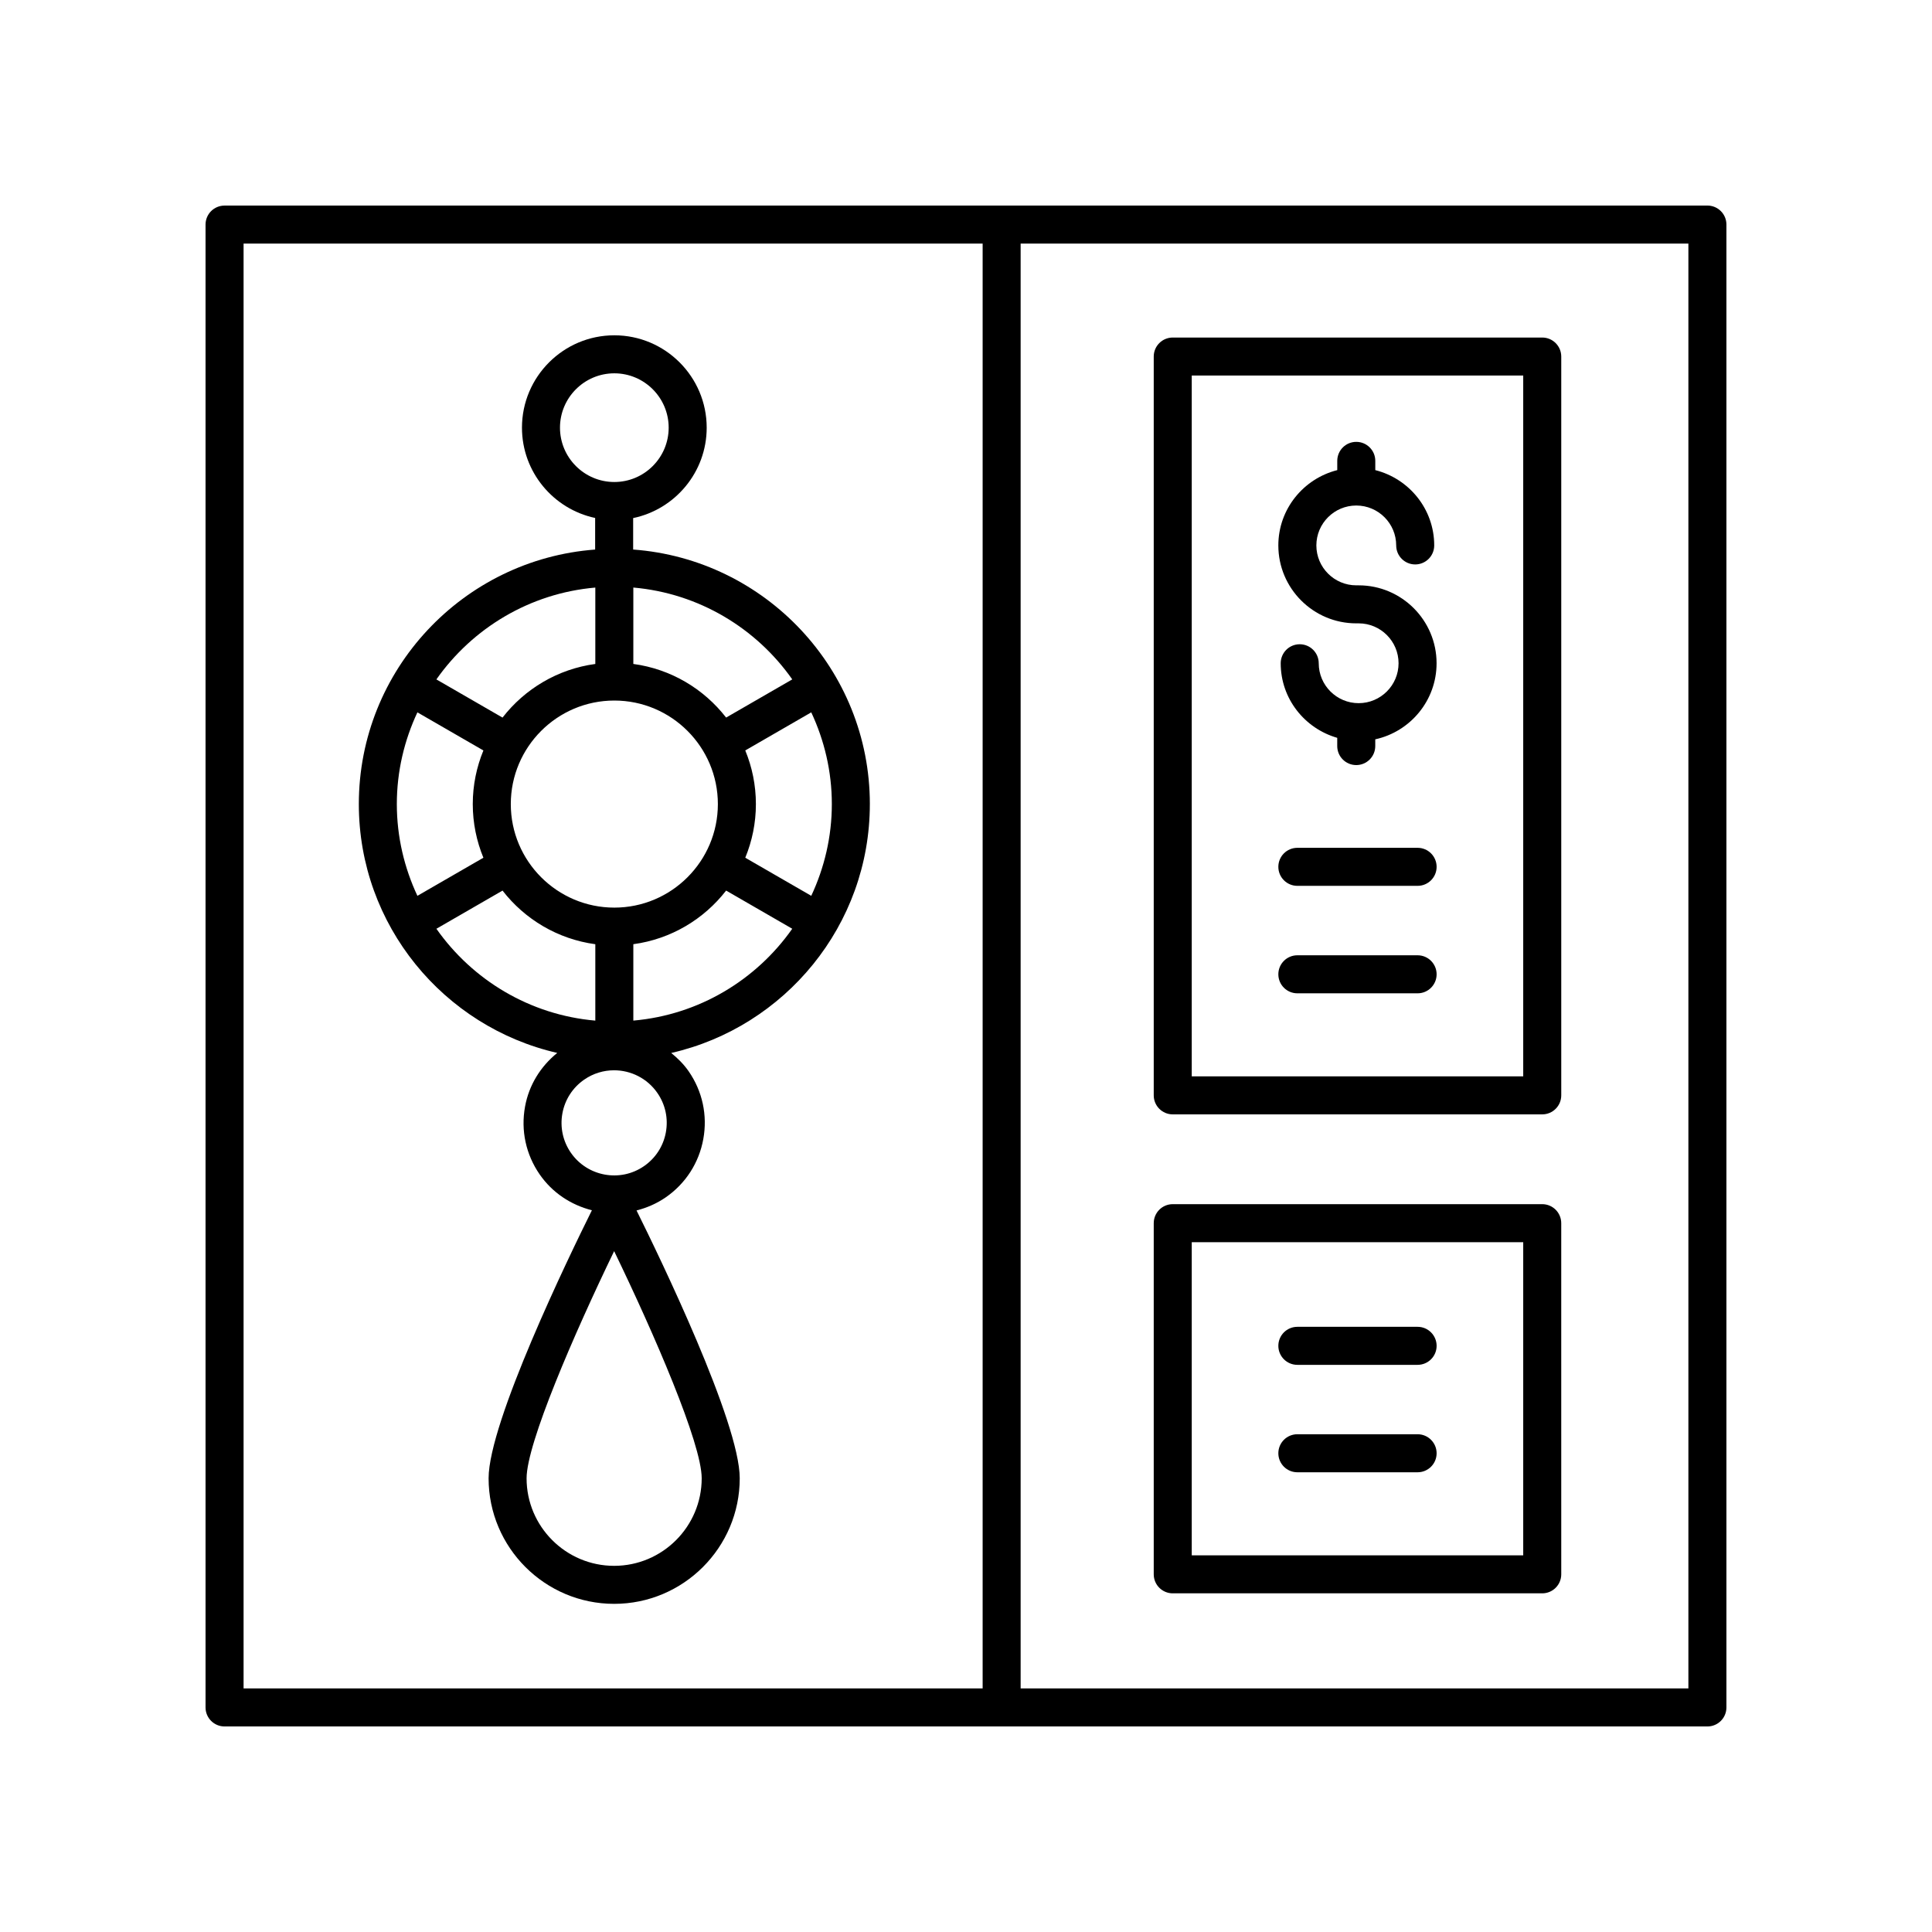
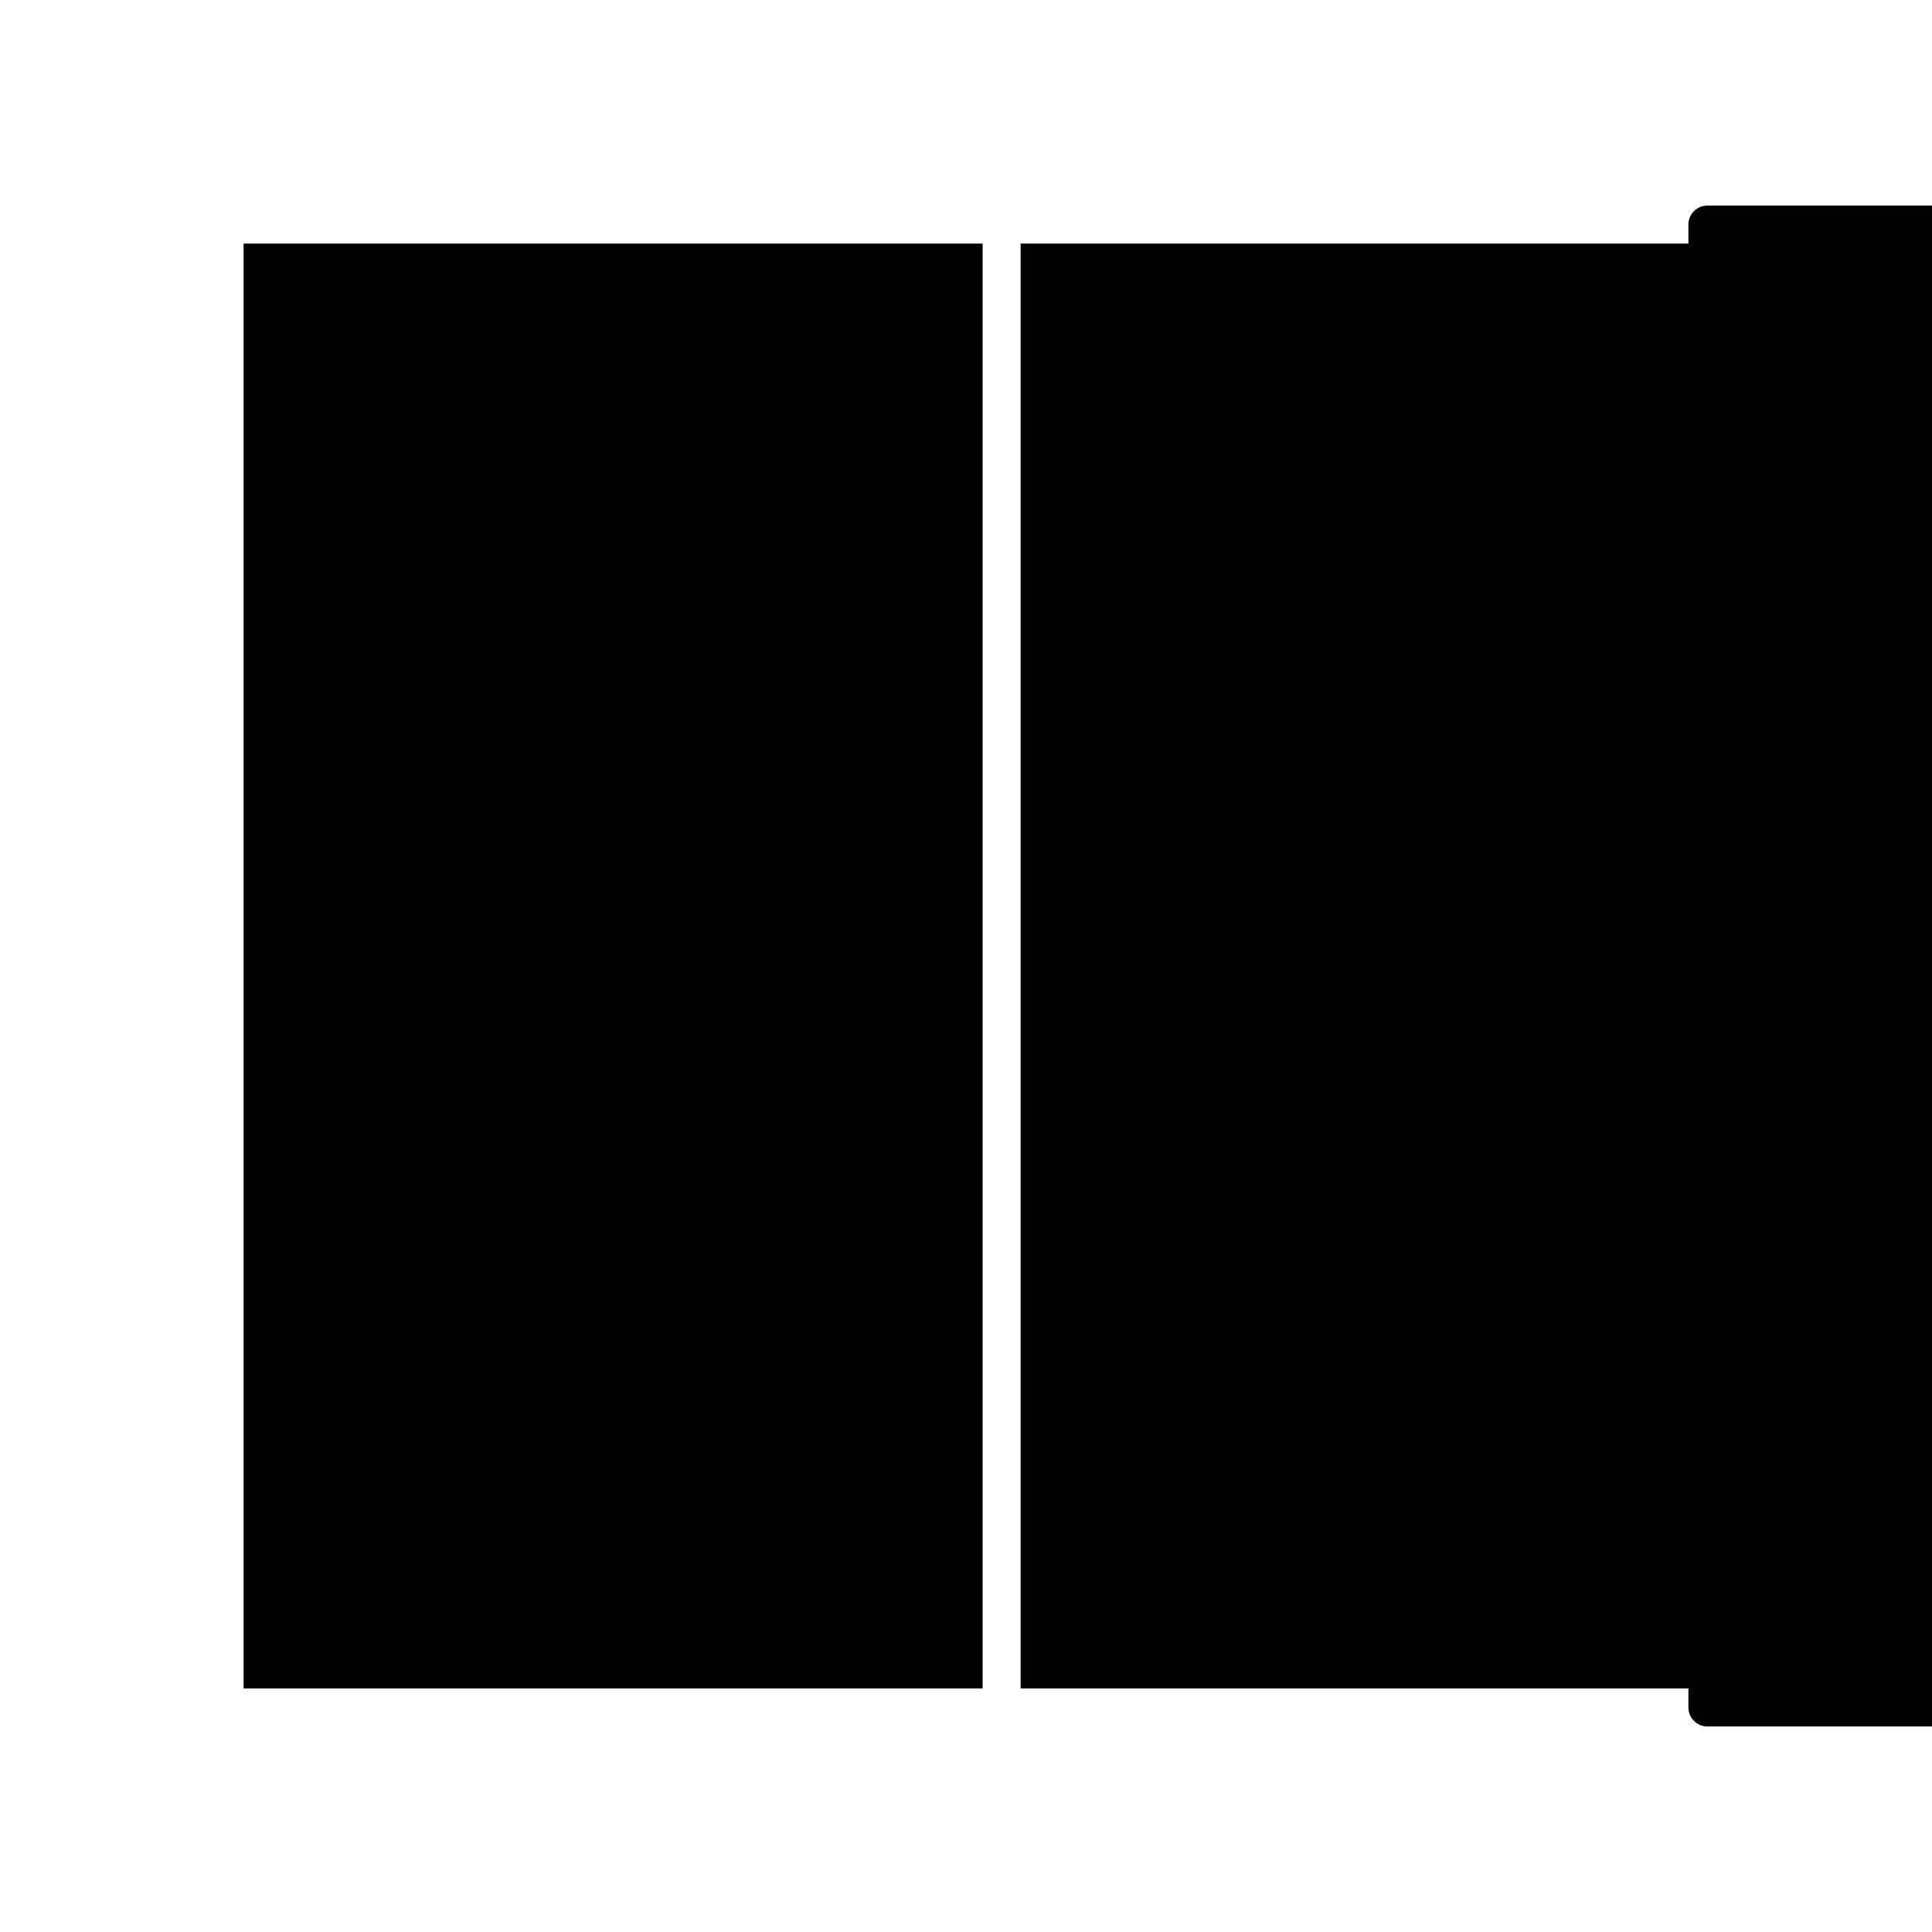
<svg xmlns="http://www.w3.org/2000/svg" fill="#000000" width="800px" height="800px" version="1.1" viewBox="144 144 512 512">
  <g>
-     <path d="m374.52 357.09c0-35.652-27.715-64.887-62.727-67.457v-8.336c11.109-2.312 19.488-12.176 19.488-23.961 0-13.496-10.98-24.477-24.477-24.477-13.496 0-24.477 10.98-24.477 24.477 0 11.75 8.328 21.578 19.391 23.93v8.371c-34.961 2.617-62.625 31.836-62.625 67.453 0 32.129 22.512 59.047 52.578 65.945-4.441 3.606-7.5 8.543-8.531 14.234-1.152 6.309 0.227 12.688 3.879 17.965 3.328 4.809 8.227 8.074 13.84 9.5-6.121 12.328-27.375 56.199-27.375 71.027 0 18.348 14.926 33.277 33.277 33.277 18.352 0 33.277-14.926 33.277-33.277 0-14.809-21.195-58.582-27.348-70.977 2.727-0.699 5.348-1.824 7.734-3.473 5.273-3.648 8.812-9.133 9.957-15.445 1.152-6.309-0.227-12.688-3.879-17.965-1.301-1.879-2.898-3.445-4.621-4.852 30.09-6.875 52.637-33.809 52.637-65.961zm-67.715 27.438c-15.129 0-27.438-12.309-27.438-27.438s12.309-27.438 27.438-27.438c15.129 0 27.438 12.309 27.438 27.438s-12.309 27.438-27.438 27.438zm-57.641-27.438c0-8.691 1.988-16.91 5.453-24.309l17.488 10.098c-1.805 4.387-2.816 9.184-2.816 14.215s1.012 9.828 2.816 14.215l-17.488 10.094c-3.461-7.398-5.453-15.617-5.453-24.312zm92.34-14.215 17.488-10.094c3.461 7.398 5.453 15.617 5.453 24.309 0 8.695-1.992 16.914-5.453 24.312l-17.488-10.094c1.805-4.387 2.816-9.184 2.816-14.215 0-5.035-1.012-9.832-2.816-14.219zm12.453-18.828-17.527 10.117c-5.894-7.598-14.617-12.863-24.59-14.211v-20.246c17.402 1.52 32.59 10.789 42.117 24.34zm-61.555-66.711c0-7.941 6.461-14.402 14.402-14.402 7.941 0 14.402 6.461 14.402 14.402s-6.461 14.402-14.402 14.402c-7.941 0-14.402-6.461-14.402-14.402zm9.363 42.375v20.246c-9.973 1.348-18.699 6.613-24.59 14.211l-17.527-10.117c9.527-13.555 24.715-22.824 42.117-24.34zm-42.113 90.422 17.523-10.117c5.891 7.598 14.617 12.863 24.59 14.211v20.246c-17.402-1.516-32.59-10.789-42.113-24.34zm47.102 168.83c-12.793 0-23.203-10.41-23.203-23.199 0-9.207 12.594-38.273 23.203-60.199 10.609 21.922 23.203 50.984 23.203 60.199 0 12.793-10.41 23.199-23.203 23.199zm13.711-114.9c-0.668 3.664-2.723 6.848-5.785 8.965-6.309 4.375-15.016 2.785-19.387-3.527-2.121-3.062-2.918-6.766-2.254-10.43 0.668-3.66 2.723-6.844 5.785-8.961 2.41-1.672 5.172-2.473 7.906-2.473 4.422 0 8.777 2.098 11.477 6 2.125 3.062 2.922 6.766 2.258 10.426zm-8.625-29.594v-20.246c9.973-1.348 18.699-6.613 24.59-14.211l17.523 10.117c-9.523 13.551-24.711 22.824-42.113 24.34z" />
-     <path d="m454.79 439.32h97.918c2.785 0 5.039-2.254 5.039-5.039v-195.79c0-2.781-2.254-5.039-5.039-5.039h-97.918c-2.785 0-5.039 2.254-5.039 5.039v195.79c0 2.781 2.254 5.039 5.039 5.039zm5.035-195.8h87.844v185.72h-87.844z" />
    <path d="m504.06 299.12h-0.633c-5.836 0-10.578-4.746-10.578-10.578 0-5.832 4.742-10.574 10.578-10.574 5.836 0 10.578 4.746 10.578 10.574 0 2.781 2.254 5.039 5.039 5.039s5.039-2.254 5.039-5.039c0-9.641-6.668-17.695-15.617-19.957v-2.449c0-2.781-2.254-5.039-5.039-5.039-2.785 0-5.039 2.254-5.039 5.039v2.449c-8.949 2.266-15.617 10.316-15.617 19.957 0 11.391 9.266 20.652 20.652 20.652h0.633c5.836 0 10.578 4.746 10.578 10.578s-4.742 10.574-10.578 10.574c-5.836 0-10.578-4.746-10.578-10.574 0-2.781-2.254-5.039-5.039-5.039s-5.039 2.254-5.039 5.039c0 9.406 6.359 17.277 14.98 19.762v2.18c0 2.781 2.254 5.039 5.039 5.039s5.039-2.254 5.039-5.039v-1.785c9.277-2.027 16.25-10.281 16.25-20.156 0.004-11.387-9.258-20.652-20.648-20.652z" />
-     <path d="m519.68 368.68h-31.867c-2.785 0-5.039 2.254-5.039 5.039 0 2.781 2.254 5.039 5.039 5.039h31.867c2.785 0 5.039-2.254 5.039-5.039-0.004-2.785-2.258-5.039-5.039-5.039z" />
    <path d="m519.68 397.16h-31.867c-2.785 0-5.039 2.254-5.039 5.039 0 2.781 2.254 5.039 5.039 5.039h31.867c2.785 0 5.039-2.254 5.039-5.039-0.004-2.785-2.258-5.039-5.039-5.039z" />
    <path d="m454.79 566.25h97.918c2.785 0 5.039-2.254 5.039-5.039l-0.004-93.055c0-2.781-2.254-5.039-5.039-5.039h-97.914c-2.785 0-5.039 2.254-5.039 5.039v93.059c0 2.781 2.254 5.035 5.039 5.035zm5.035-93.055h87.844v82.98h-87.844z" />
-     <path d="m519.68 495.62h-31.867c-2.785 0-5.039 2.254-5.039 5.039 0 2.781 2.254 5.039 5.039 5.039h31.867c2.785 0 5.039-2.254 5.039-5.039-0.004-2.781-2.258-5.039-5.039-5.039z" />
-     <path d="m519.68 524.09h-31.867c-2.785 0-5.039 2.254-5.039 5.039 0 2.781 2.254 5.039 5.039 5.039h31.867c2.785 0 5.039-2.254 5.039-5.039-0.004-2.781-2.258-5.039-5.039-5.039z" />
-     <path d="m596.48 198.48h-392.97c-2.785 0-5.039 2.254-5.039 5.039v392.97c0 2.781 2.254 5.039 5.039 5.039h392.97c2.785 0 5.039-2.254 5.039-5.039v-392.98c0-2.781-2.254-5.035-5.039-5.035zm-387.93 10.074h195.86v382.89h-195.86zm382.89 382.89h-176.96v-382.89h176.96z" />
+     <path d="m596.48 198.48c-2.785 0-5.039 2.254-5.039 5.039v392.97c0 2.781 2.254 5.039 5.039 5.039h392.97c2.785 0 5.039-2.254 5.039-5.039v-392.98c0-2.781-2.254-5.035-5.039-5.035zm-387.93 10.074h195.86v382.89h-195.86zm382.89 382.89h-176.96v-382.89h176.96z" />
  </g>
</svg>